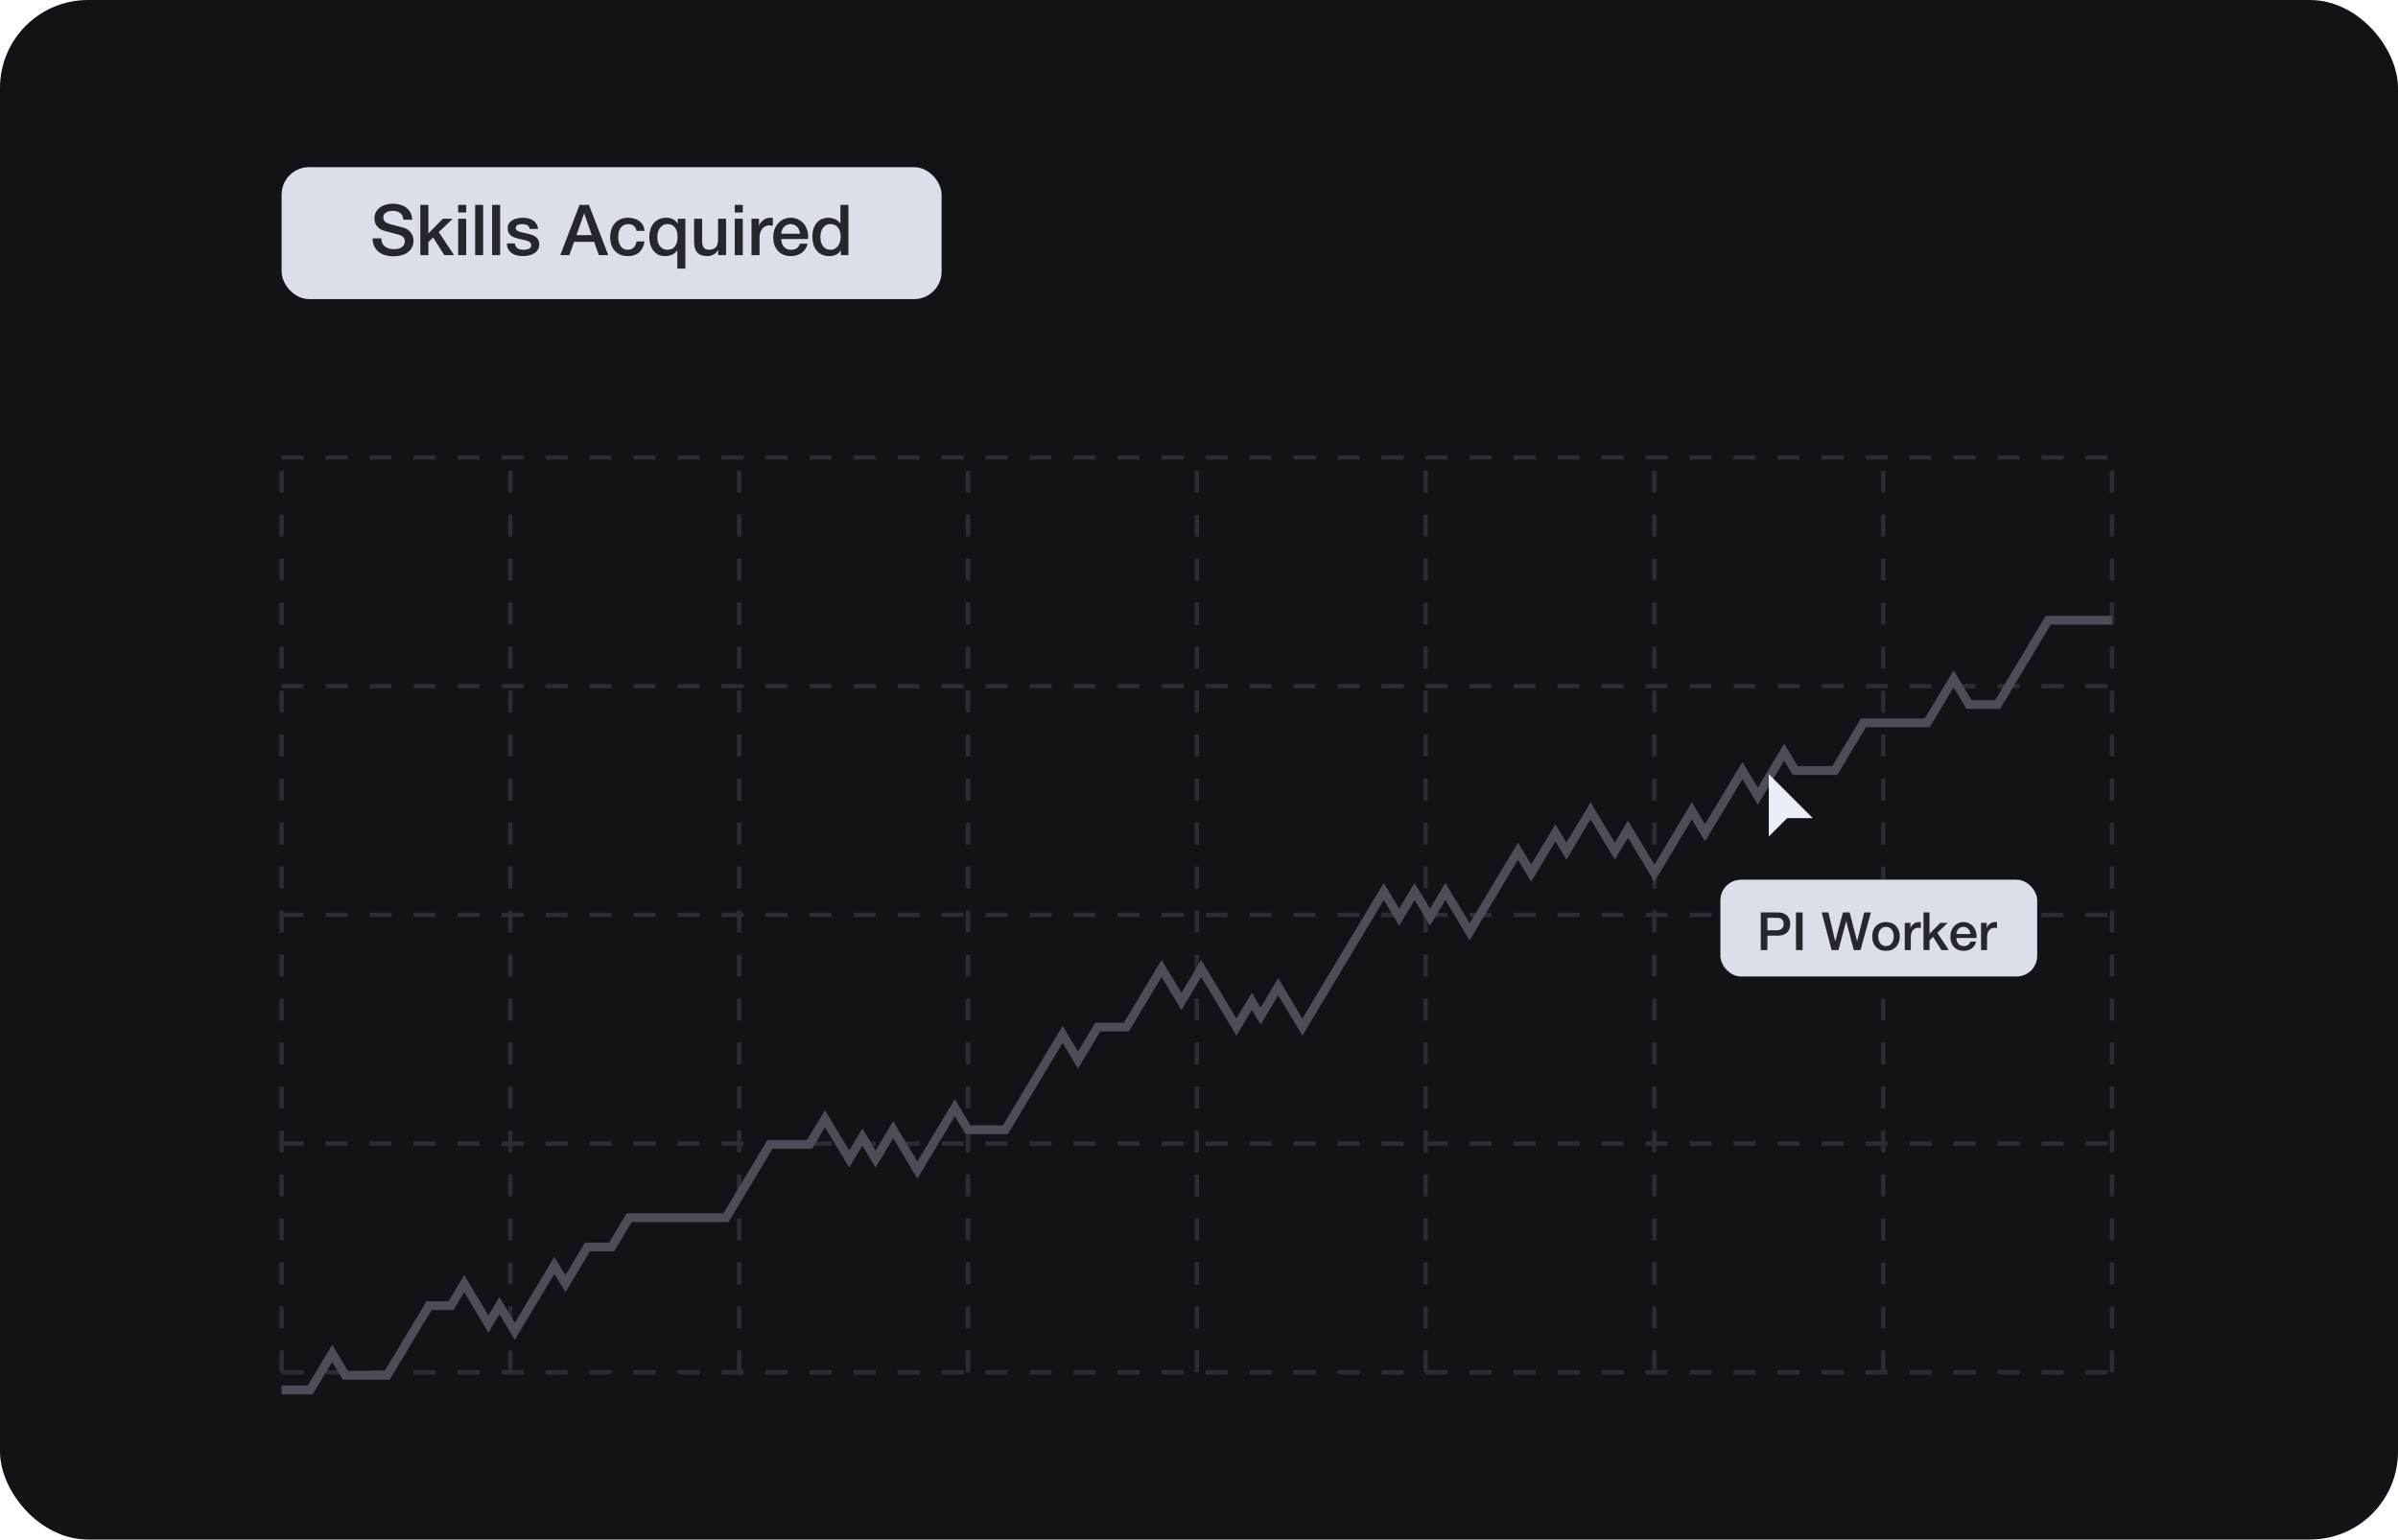
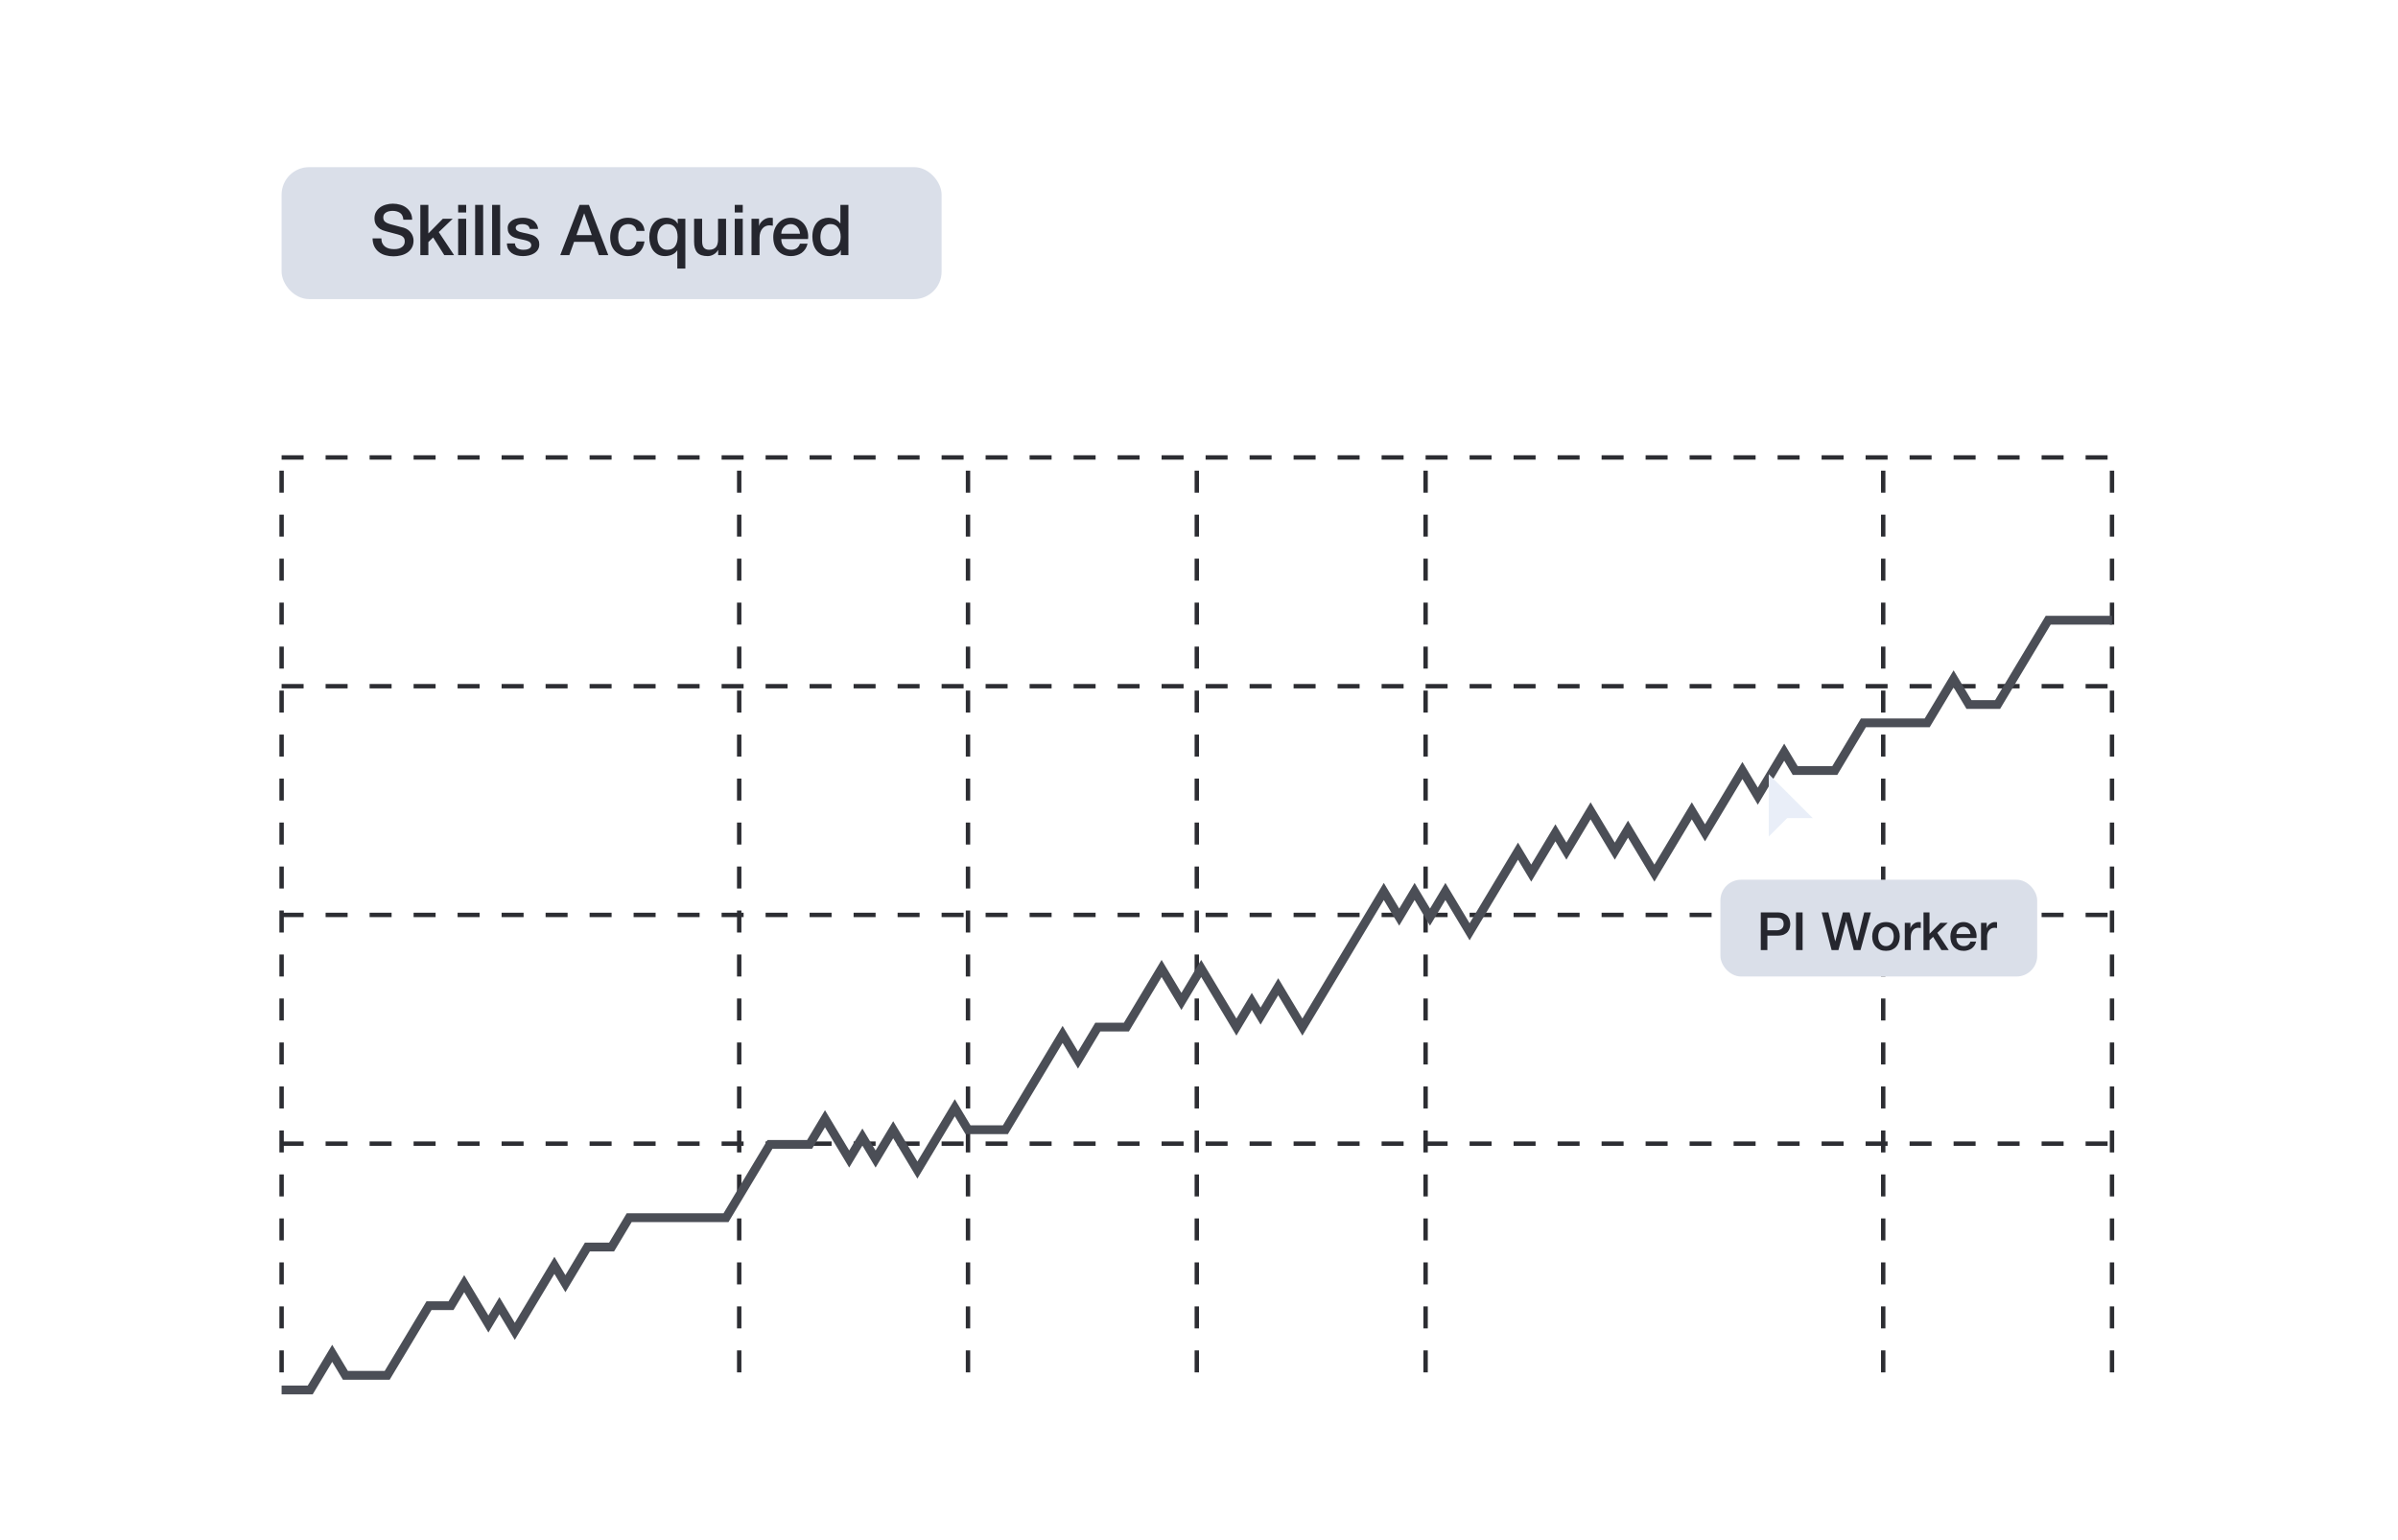
<svg xmlns="http://www.w3.org/2000/svg" width="545" height="350" viewBox="0 0 545 350" fill="none">
-   <rect width="545" height="350" rx="20" fill="#121316" />
  <path d="M64 104H480" stroke="#2C2D32" stroke-dasharray="5 5" />
  <path d="M64 156H480" stroke="#2C2D32" stroke-dasharray="5 5" />
  <path d="M64 208H480" stroke="#2C2D32" stroke-dasharray="5 5" />
  <path d="M64 260H480" stroke="#2C2D32" stroke-dasharray="5 5" />
-   <path d="M64 312H480" stroke="#2C2D32" stroke-dasharray="5 5" />
  <path d="M64 312L64 104" stroke="#2C2D32" stroke-dasharray="5 5" />
-   <path d="M116 312L116 104" stroke="#2C2D32" stroke-dasharray="5 5" />
  <path d="M168 312L168 104" stroke="#2C2D32" stroke-dasharray="5 5" />
  <path d="M220 312L220 104" stroke="#2C2D32" stroke-dasharray="5 5" />
  <path d="M272 312L272 104" stroke="#2C2D32" stroke-dasharray="5 5" />
  <path d="M324 312L324 104" stroke="#2C2D32" stroke-dasharray="5 5" />
-   <path d="M376 312L376 104" stroke="#2C2D32" stroke-dasharray="5 5" />
  <path d="M428 312L428 104" stroke="#2C2D32" stroke-dasharray="5 5" />
  <path d="M480 312L480 104" stroke="#2C2D32" stroke-dasharray="5 5" />
  <rect x="64" y="38" width="150" height="30" rx="6.25" fill="#DADFE9" />
  <path d="M86.676 54.192C86.676 54.629 86.751 55.003 86.9 55.312C87.05 55.621 87.258 55.877 87.524 56.08C87.791 56.272 88.095 56.416 88.436 56.512C88.788 56.597 89.167 56.64 89.572 56.64C90.01 56.64 90.383 56.592 90.692 56.496C91.002 56.389 91.252 56.256 91.444 56.096C91.636 55.936 91.775 55.755 91.86 55.552C91.946 55.339 91.988 55.125 91.988 54.912C91.988 54.475 91.887 54.155 91.684 53.952C91.492 53.739 91.279 53.589 91.044 53.504C90.639 53.355 90.164 53.216 89.62 53.088C89.087 52.949 88.426 52.773 87.636 52.56C87.146 52.432 86.735 52.267 86.404 52.064C86.084 51.851 85.828 51.616 85.636 51.36C85.444 51.104 85.306 50.832 85.22 50.544C85.146 50.256 85.108 49.963 85.108 49.664C85.108 49.088 85.226 48.592 85.46 48.176C85.706 47.749 86.026 47.397 86.42 47.12C86.815 46.843 87.263 46.64 87.764 46.512C88.266 46.373 88.772 46.304 89.284 46.304C89.882 46.304 90.442 46.384 90.964 46.544C91.498 46.693 91.962 46.923 92.356 47.232C92.762 47.541 93.082 47.925 93.316 48.384C93.551 48.832 93.668 49.355 93.668 49.952H91.668C91.615 49.216 91.364 48.699 90.916 48.4C90.468 48.091 89.898 47.936 89.204 47.936C88.97 47.936 88.73 47.963 88.484 48.016C88.239 48.059 88.015 48.139 87.812 48.256C87.61 48.363 87.439 48.512 87.3 48.704C87.172 48.896 87.108 49.136 87.108 49.424C87.108 49.829 87.231 50.149 87.476 50.384C87.732 50.608 88.063 50.779 88.468 50.896C88.511 50.907 88.676 50.955 88.964 51.04C89.263 51.115 89.594 51.2 89.956 51.296C90.319 51.392 90.671 51.488 91.012 51.584C91.364 51.669 91.615 51.733 91.764 51.776C92.138 51.893 92.463 52.053 92.74 52.256C93.018 52.459 93.247 52.693 93.428 52.96C93.62 53.216 93.759 53.493 93.844 53.792C93.94 54.091 93.988 54.389 93.988 54.688C93.988 55.328 93.855 55.877 93.588 56.336C93.332 56.784 92.991 57.152 92.564 57.44C92.138 57.728 91.652 57.936 91.108 58.064C90.564 58.203 90.01 58.272 89.444 58.272C88.794 58.272 88.18 58.192 87.604 58.032C87.028 57.872 86.527 57.627 86.1 57.296C85.674 56.965 85.332 56.544 85.076 56.032C84.82 55.509 84.687 54.896 84.676 54.192H86.676ZM95.531 46.576H97.355V53.072L100.651 49.728H102.891L99.723 52.768L103.195 58H100.971L98.443 53.984L97.355 55.04V58H95.531V46.576ZM104.125 46.576H105.949V48.304H104.125V46.576ZM104.125 49.728H105.949V58H104.125V49.728ZM107.985 46.576H109.809V58H107.985V46.576ZM111.844 46.576H113.668V58H111.844V46.576ZM117.031 55.344C117.085 55.877 117.287 56.251 117.639 56.464C117.991 56.677 118.413 56.784 118.903 56.784C119.074 56.784 119.266 56.773 119.479 56.752C119.703 56.72 119.911 56.667 120.103 56.592C120.295 56.517 120.45 56.411 120.567 56.272C120.695 56.123 120.754 55.931 120.743 55.696C120.733 55.461 120.647 55.269 120.487 55.12C120.327 54.971 120.119 54.853 119.863 54.768C119.618 54.672 119.335 54.592 119.015 54.528C118.695 54.464 118.37 54.395 118.039 54.32C117.698 54.245 117.367 54.155 117.047 54.048C116.738 53.941 116.455 53.797 116.199 53.616C115.954 53.435 115.757 53.205 115.607 52.928C115.458 52.64 115.383 52.288 115.383 51.872C115.383 51.424 115.49 51.051 115.703 50.752C115.927 50.443 116.205 50.197 116.535 50.016C116.877 49.824 117.25 49.691 117.655 49.616C118.071 49.541 118.466 49.504 118.839 49.504C119.266 49.504 119.671 49.552 120.055 49.648C120.45 49.733 120.802 49.877 121.111 50.08C121.431 50.283 121.693 50.549 121.895 50.88C122.109 51.2 122.242 51.589 122.295 52.048H120.391C120.306 51.611 120.103 51.317 119.783 51.168C119.474 51.019 119.117 50.944 118.711 50.944C118.583 50.944 118.429 50.955 118.247 50.976C118.077 50.997 117.911 51.04 117.751 51.104C117.602 51.157 117.474 51.243 117.367 51.36C117.261 51.467 117.207 51.611 117.207 51.792C117.207 52.016 117.282 52.197 117.431 52.336C117.591 52.475 117.794 52.592 118.039 52.688C118.295 52.773 118.583 52.848 118.903 52.912C119.223 52.976 119.554 53.045 119.895 53.12C120.226 53.195 120.551 53.285 120.871 53.392C121.191 53.499 121.474 53.643 121.719 53.824C121.975 54.005 122.178 54.235 122.327 54.512C122.487 54.789 122.567 55.131 122.567 55.536C122.567 56.027 122.455 56.443 122.231 56.784C122.007 57.125 121.714 57.403 121.351 57.616C120.999 57.829 120.605 57.984 120.167 58.08C119.73 58.176 119.298 58.224 118.871 58.224C118.349 58.224 117.863 58.165 117.415 58.048C116.978 57.931 116.594 57.755 116.263 57.52C115.943 57.275 115.687 56.976 115.495 56.624C115.314 56.261 115.218 55.835 115.207 55.344H117.031ZM131.717 46.576H133.845L138.245 58H136.101L135.029 54.976H130.469L129.397 58H127.333L131.717 46.576ZM131.013 53.456H134.501L132.789 48.544H132.741L131.013 53.456ZM144.661 52.496C144.587 51.984 144.379 51.6 144.037 51.344C143.707 51.077 143.285 50.944 142.773 50.944C142.539 50.944 142.288 50.987 142.021 51.072C141.755 51.147 141.509 51.296 141.285 51.52C141.061 51.733 140.875 52.037 140.725 52.432C140.576 52.816 140.501 53.323 140.501 53.952C140.501 54.293 140.539 54.635 140.613 54.976C140.699 55.317 140.827 55.621 140.997 55.888C141.179 56.155 141.408 56.373 141.685 56.544C141.963 56.704 142.299 56.784 142.693 56.784C143.227 56.784 143.664 56.619 144.005 56.288C144.357 55.957 144.576 55.493 144.661 54.896H146.485C146.315 55.973 145.904 56.8 145.253 57.376C144.613 57.941 143.76 58.224 142.693 58.224C142.043 58.224 141.467 58.117 140.965 57.904C140.475 57.68 140.059 57.381 139.717 57.008C139.376 56.624 139.115 56.171 138.933 55.648C138.763 55.125 138.677 54.56 138.677 53.952C138.677 53.333 138.763 52.752 138.933 52.208C139.104 51.664 139.36 51.195 139.701 50.8C140.043 50.395 140.464 50.08 140.965 49.856C141.477 49.621 142.075 49.504 142.757 49.504C143.237 49.504 143.691 49.568 144.117 49.696C144.555 49.813 144.939 49.995 145.269 50.24C145.611 50.485 145.888 50.795 146.101 51.168C146.315 51.541 146.443 51.984 146.485 52.496H144.661ZM155.76 61.056H153.936V56.928H153.904C153.754 57.152 153.578 57.349 153.376 57.52C153.173 57.68 152.949 57.813 152.704 57.92C152.458 58.027 152.202 58.101 151.936 58.144C151.669 58.197 151.402 58.224 151.136 58.224C150.528 58.224 150 58.107 149.552 57.872C149.104 57.627 148.73 57.307 148.432 56.912C148.144 56.507 147.925 56.043 147.776 55.52C147.637 54.997 147.568 54.459 147.568 53.904C147.568 53.296 147.648 52.725 147.808 52.192C147.968 51.659 148.208 51.195 148.528 50.8C148.848 50.395 149.248 50.08 149.728 49.856C150.218 49.621 150.789 49.504 151.44 49.504C151.973 49.504 152.469 49.611 152.928 49.824C153.386 50.027 153.744 50.368 154 50.848H154.032V49.728H155.76V61.056ZM149.392 53.872C149.392 54.235 149.429 54.592 149.504 54.944C149.589 55.285 149.722 55.595 149.904 55.872C150.096 56.139 150.336 56.357 150.624 56.528C150.912 56.699 151.264 56.784 151.68 56.784C152.469 56.784 153.05 56.517 153.424 55.984C153.808 55.44 154 54.736 154 53.872C154 52.965 153.802 52.251 153.408 51.728C153.024 51.205 152.448 50.944 151.68 50.944C151.306 50.944 150.976 51.029 150.688 51.2C150.4 51.36 150.16 51.579 149.968 51.856C149.776 52.123 149.632 52.432 149.536 52.784C149.44 53.136 149.392 53.499 149.392 53.872ZM165.013 58H163.221V56.848H163.189C162.965 57.264 162.629 57.6 162.181 57.856C161.744 58.101 161.296 58.224 160.837 58.224C159.749 58.224 158.96 57.957 158.469 57.424C157.989 56.88 157.749 56.064 157.749 54.976V49.728H159.573V54.8C159.573 55.525 159.712 56.037 159.989 56.336C160.266 56.635 160.656 56.784 161.157 56.784C161.541 56.784 161.861 56.725 162.117 56.608C162.373 56.491 162.581 56.336 162.741 56.144C162.901 55.941 163.013 55.701 163.077 55.424C163.152 55.147 163.189 54.848 163.189 54.528V49.728H165.013V58ZM166.985 46.576H168.809V48.304H166.985V46.576ZM166.985 49.728H168.809V58H166.985V49.728ZM170.796 49.728H172.508V51.328H172.54C172.593 51.104 172.695 50.885 172.844 50.672C173.004 50.459 173.191 50.267 173.404 50.096C173.628 49.915 173.873 49.771 174.14 49.664C174.407 49.557 174.679 49.504 174.956 49.504C175.169 49.504 175.313 49.509 175.388 49.52C175.473 49.531 175.559 49.541 175.644 49.552V51.312C175.516 51.291 175.383 51.275 175.244 51.264C175.116 51.243 174.988 51.232 174.86 51.232C174.551 51.232 174.257 51.296 173.98 51.424C173.713 51.541 173.479 51.723 173.276 51.968C173.073 52.203 172.913 52.496 172.796 52.848C172.679 53.2 172.62 53.605 172.62 54.064V58H170.796V49.728ZM181.82 53.136C181.798 52.848 181.734 52.571 181.628 52.304C181.532 52.037 181.393 51.808 181.212 51.616C181.041 51.413 180.828 51.253 180.572 51.136C180.326 51.008 180.049 50.944 179.74 50.944C179.42 50.944 179.126 51.003 178.86 51.12C178.604 51.227 178.38 51.381 178.188 51.584C178.006 51.776 177.857 52.005 177.74 52.272C177.633 52.539 177.574 52.827 177.564 53.136H181.82ZM177.564 54.336C177.564 54.656 177.606 54.965 177.692 55.264C177.788 55.563 177.926 55.824 178.108 56.048C178.289 56.272 178.518 56.453 178.796 56.592C179.073 56.72 179.404 56.784 179.788 56.784C180.321 56.784 180.748 56.672 181.068 56.448C181.398 56.213 181.644 55.867 181.804 55.408H183.532C183.436 55.856 183.27 56.256 183.036 56.608C182.801 56.96 182.518 57.259 182.188 57.504C181.857 57.739 181.484 57.915 181.068 58.032C180.662 58.16 180.236 58.224 179.788 58.224C179.137 58.224 178.561 58.117 178.06 57.904C177.558 57.691 177.132 57.392 176.78 57.008C176.438 56.624 176.177 56.165 175.996 55.632C175.825 55.099 175.74 54.512 175.74 53.872C175.74 53.285 175.83 52.731 176.012 52.208C176.204 51.675 176.47 51.211 176.812 50.816C177.164 50.411 177.585 50.091 178.076 49.856C178.566 49.621 179.121 49.504 179.74 49.504C180.39 49.504 180.972 49.643 181.484 49.92C182.006 50.187 182.438 50.544 182.78 50.992C183.121 51.44 183.366 51.957 183.516 52.544C183.676 53.12 183.718 53.717 183.644 54.336H177.564ZM192.822 58H191.094V56.88H191.062C190.817 57.36 190.46 57.707 189.99 57.92C189.521 58.123 189.025 58.224 188.502 58.224C187.852 58.224 187.281 58.112 186.79 57.888C186.31 57.653 185.91 57.339 185.59 56.944C185.27 56.549 185.03 56.085 184.87 55.552C184.71 55.008 184.63 54.427 184.63 53.808C184.63 53.061 184.732 52.416 184.934 51.872C185.137 51.328 185.404 50.88 185.734 50.528C186.076 50.176 186.46 49.92 186.886 49.76C187.324 49.589 187.766 49.504 188.214 49.504C188.47 49.504 188.732 49.531 188.998 49.584C189.265 49.627 189.521 49.701 189.766 49.808C190.012 49.915 190.236 50.053 190.438 50.224C190.652 50.384 190.828 50.576 190.966 50.8H190.998V46.576H192.822V58ZM186.454 53.952C186.454 54.304 186.497 54.651 186.582 54.992C186.678 55.333 186.817 55.637 186.998 55.904C187.19 56.171 187.43 56.384 187.718 56.544C188.006 56.704 188.348 56.784 188.742 56.784C189.148 56.784 189.494 56.699 189.782 56.528C190.081 56.357 190.321 56.133 190.502 55.856C190.694 55.579 190.833 55.269 190.918 54.928C191.014 54.576 191.062 54.219 191.062 53.856C191.062 52.939 190.854 52.224 190.438 51.712C190.033 51.2 189.478 50.944 188.774 50.944C188.348 50.944 187.985 51.035 187.686 51.216C187.398 51.387 187.158 51.616 186.966 51.904C186.785 52.181 186.652 52.501 186.566 52.864C186.492 53.216 186.454 53.579 186.454 53.952Z" fill="#25262E" />
  <g filter="url(#filter0_d_2843_4037)">
    <path d="M64 296H70.5L75.5 287.667L78.5 292.667H88L97.5 276.833H102.5L105.5 271.833L111 281L113.5 276.833L117 282.667L126 267.667L128.5 271.833L133.5 263.5H139L143 256.833H165L175 240.167H184L187.5 234.333L193 243.5L196 238.5L199 243.5L203 236.833L208.5 246L217 231.833L220 236.833H228.5L241.5 215.167L245 221L249.5 213.5H256L264 200.167L268.5 207.667L273 200.167L281 213.5L284.5 207.667L286.5 211L290.5 204.333L296 213.5L314.5 182.667L318 188.5L321.5 182.667L325 188.5L328.5 182.667L334 191.833L345 173.5L348 178.5L353.5 169.333L356 173.5L361.5 164.333L367 173.5L370 168.5L376 178.5L384.5 164.333L387.5 169.333L396 155.167L399.5 161L405.5 151L408 155.167H417L423.5 144.333H438L444 134.333L447.5 140.167H454L465.5 121H480" stroke="#4B4E56" stroke-width="2" />
  </g>
  <path d="M402 189.333V176L412 186H406.167L402 190.167V189.333Z" fill="#E9EEF8" />
  <rect x="391" y="200" width="72" height="22" rx="4.688" fill="#DADFE9" />
  <path d="M400.178 207.432H403.958C404.566 207.432 405.062 207.52 405.446 207.696C405.83 207.872 406.126 208.092 406.334 208.356C406.542 208.62 406.682 208.908 406.754 209.22C406.834 209.532 406.874 209.82 406.874 210.084C406.874 210.348 406.834 210.636 406.754 210.948C406.682 211.252 406.542 211.536 406.334 211.8C406.126 212.064 405.83 212.284 405.446 212.46C405.062 212.628 404.566 212.712 403.958 212.712H401.678V216H400.178V207.432ZM401.678 211.488H403.874C404.042 211.488 404.214 211.464 404.39 211.416C404.566 211.368 404.726 211.292 404.87 211.188C405.022 211.076 405.142 210.932 405.23 210.756C405.326 210.572 405.374 210.344 405.374 210.072C405.374 209.792 405.334 209.56 405.254 209.376C405.174 209.192 405.066 209.048 404.93 208.944C404.794 208.832 404.638 208.756 404.462 208.716C404.286 208.676 404.098 208.656 403.898 208.656H401.678V211.488ZM408.182 207.432H409.682V216H408.182V207.432ZM414.021 207.432H415.545L417.093 213.984H417.117L418.845 207.432H420.381L422.061 213.984H422.085L423.681 207.432H425.205L422.841 216H421.317L419.601 209.448H419.577L417.825 216H416.277L414.021 207.432ZM428.634 216.168C428.138 216.168 427.694 216.088 427.302 215.928C426.918 215.76 426.59 215.532 426.318 215.244C426.054 214.956 425.85 214.612 425.706 214.212C425.57 213.812 425.502 213.372 425.502 212.892C425.502 212.42 425.57 211.984 425.706 211.584C425.85 211.184 426.054 210.84 426.318 210.552C426.59 210.264 426.918 210.04 427.302 209.88C427.694 209.712 428.138 209.628 428.634 209.628C429.13 209.628 429.57 209.712 429.954 209.88C430.346 210.04 430.674 210.264 430.938 210.552C431.21 210.84 431.414 211.184 431.55 211.584C431.694 211.984 431.766 212.42 431.766 212.892C431.766 213.372 431.694 213.812 431.55 214.212C431.414 214.612 431.21 214.956 430.938 215.244C430.674 215.532 430.346 215.76 429.954 215.928C429.57 216.088 429.13 216.168 428.634 216.168ZM428.634 215.088C428.938 215.088 429.202 215.024 429.426 214.896C429.65 214.768 429.834 214.6 429.978 214.392C430.122 214.184 430.226 213.952 430.29 213.696C430.362 213.432 430.398 213.164 430.398 212.892C430.398 212.628 430.362 212.364 430.29 212.1C430.226 211.836 430.122 211.604 429.978 211.404C429.834 211.196 429.65 211.028 429.426 210.9C429.202 210.772 428.938 210.708 428.634 210.708C428.33 210.708 428.066 210.772 427.842 210.9C427.618 211.028 427.434 211.196 427.29 211.404C427.146 211.604 427.038 211.836 426.966 212.1C426.902 212.364 426.87 212.628 426.87 212.892C426.87 213.164 426.902 213.432 426.966 213.696C427.038 213.952 427.146 214.184 427.29 214.392C427.434 214.6 427.618 214.768 427.842 214.896C428.066 215.024 428.33 215.088 428.634 215.088ZM432.904 209.796H434.188V210.996H434.212C434.252 210.828 434.328 210.664 434.44 210.504C434.56 210.344 434.7 210.2 434.86 210.072C435.028 209.936 435.212 209.828 435.412 209.748C435.612 209.668 435.816 209.628 436.024 209.628C436.184 209.628 436.292 209.632 436.348 209.64C436.412 209.648 436.476 209.656 436.54 209.664V210.984C436.444 210.968 436.344 210.956 436.24 210.948C436.144 210.932 436.048 210.924 435.952 210.924C435.72 210.924 435.5 210.972 435.292 211.068C435.092 211.156 434.916 211.292 434.764 211.476C434.612 211.652 434.492 211.872 434.404 212.136C434.316 212.4 434.272 212.704 434.272 213.048V216H432.904V209.796ZM437.158 207.432H438.526V212.304L440.998 209.796H442.678L440.302 212.076L442.906 216H441.238L439.342 212.988L438.526 213.78V216H437.158V207.432ZM447.828 212.352C447.812 212.136 447.764 211.928 447.684 211.728C447.612 211.528 447.508 211.356 447.372 211.212C447.244 211.06 447.084 210.94 446.892 210.852C446.708 210.756 446.5 210.708 446.268 210.708C446.028 210.708 445.808 210.752 445.608 210.84C445.416 210.92 445.248 211.036 445.104 211.188C444.968 211.332 444.856 211.504 444.768 211.704C444.688 211.904 444.644 212.12 444.636 212.352H447.828ZM444.636 213.252C444.636 213.492 444.668 213.724 444.732 213.948C444.804 214.172 444.908 214.368 445.044 214.536C445.18 214.704 445.352 214.84 445.56 214.944C445.768 215.04 446.016 215.088 446.304 215.088C446.704 215.088 447.024 215.004 447.264 214.836C447.512 214.66 447.696 214.4 447.816 214.056H449.112C449.04 214.392 448.916 214.692 448.74 214.956C448.564 215.22 448.352 215.444 448.104 215.628C447.856 215.804 447.576 215.936 447.264 216.024C446.96 216.12 446.64 216.168 446.304 216.168C445.816 216.168 445.384 216.088 445.008 215.928C444.632 215.768 444.312 215.544 444.048 215.256C443.792 214.968 443.596 214.624 443.46 214.224C443.332 213.824 443.268 213.384 443.268 212.904C443.268 212.464 443.336 212.048 443.472 211.656C443.616 211.256 443.816 210.908 444.072 210.612C444.336 210.308 444.652 210.068 445.02 209.892C445.388 209.716 445.804 209.628 446.268 209.628C446.756 209.628 447.192 209.732 447.576 209.94C447.968 210.14 448.292 210.408 448.548 210.744C448.804 211.08 448.988 211.468 449.1 211.908C449.22 212.34 449.252 212.788 449.196 213.252H444.636ZM450.236 209.796H451.52V210.996H451.544C451.584 210.828 451.66 210.664 451.772 210.504C451.892 210.344 452.032 210.2 452.192 210.072C452.36 209.936 452.544 209.828 452.744 209.748C452.944 209.668 453.148 209.628 453.356 209.628C453.516 209.628 453.624 209.632 453.68 209.64C453.744 209.648 453.808 209.656 453.872 209.664V210.984C453.776 210.968 453.676 210.956 453.572 210.948C453.476 210.932 453.38 210.924 453.284 210.924C453.052 210.924 452.832 210.972 452.624 211.068C452.424 211.156 452.248 211.292 452.096 211.476C451.944 211.652 451.824 211.872 451.736 212.136C451.648 212.4 451.604 212.704 451.604 213.048V216H450.236V209.796Z" fill="#25262E" />
  <defs>
    <filter id="filter0_d_2843_4037" x="44" y="120" width="456" height="217" filterUnits="userSpaceOnUse" color-interpolation-filters="sRGB">
      <feFlood flood-opacity="0" result="BackgroundImageFix" />
      <feColorMatrix in="SourceAlpha" type="matrix" values="0 0 0 0 0 0 0 0 0 0 0 0 0 0 0 0 0 0 127 0" result="hardAlpha" />
      <feOffset dy="20" />
      <feGaussianBlur stdDeviation="10" />
      <feComposite in2="hardAlpha" operator="out" />
      <feColorMatrix type="matrix" values="0 0 0 0 0 0 0 0 0 0 0 0 0 0 0 0 0 0 0.3 0" />
      <feBlend mode="normal" in2="BackgroundImageFix" result="effect1_dropShadow_2843_4037" />
      <feBlend mode="normal" in="SourceGraphic" in2="effect1_dropShadow_2843_4037" result="shape" />
    </filter>
  </defs>
</svg>